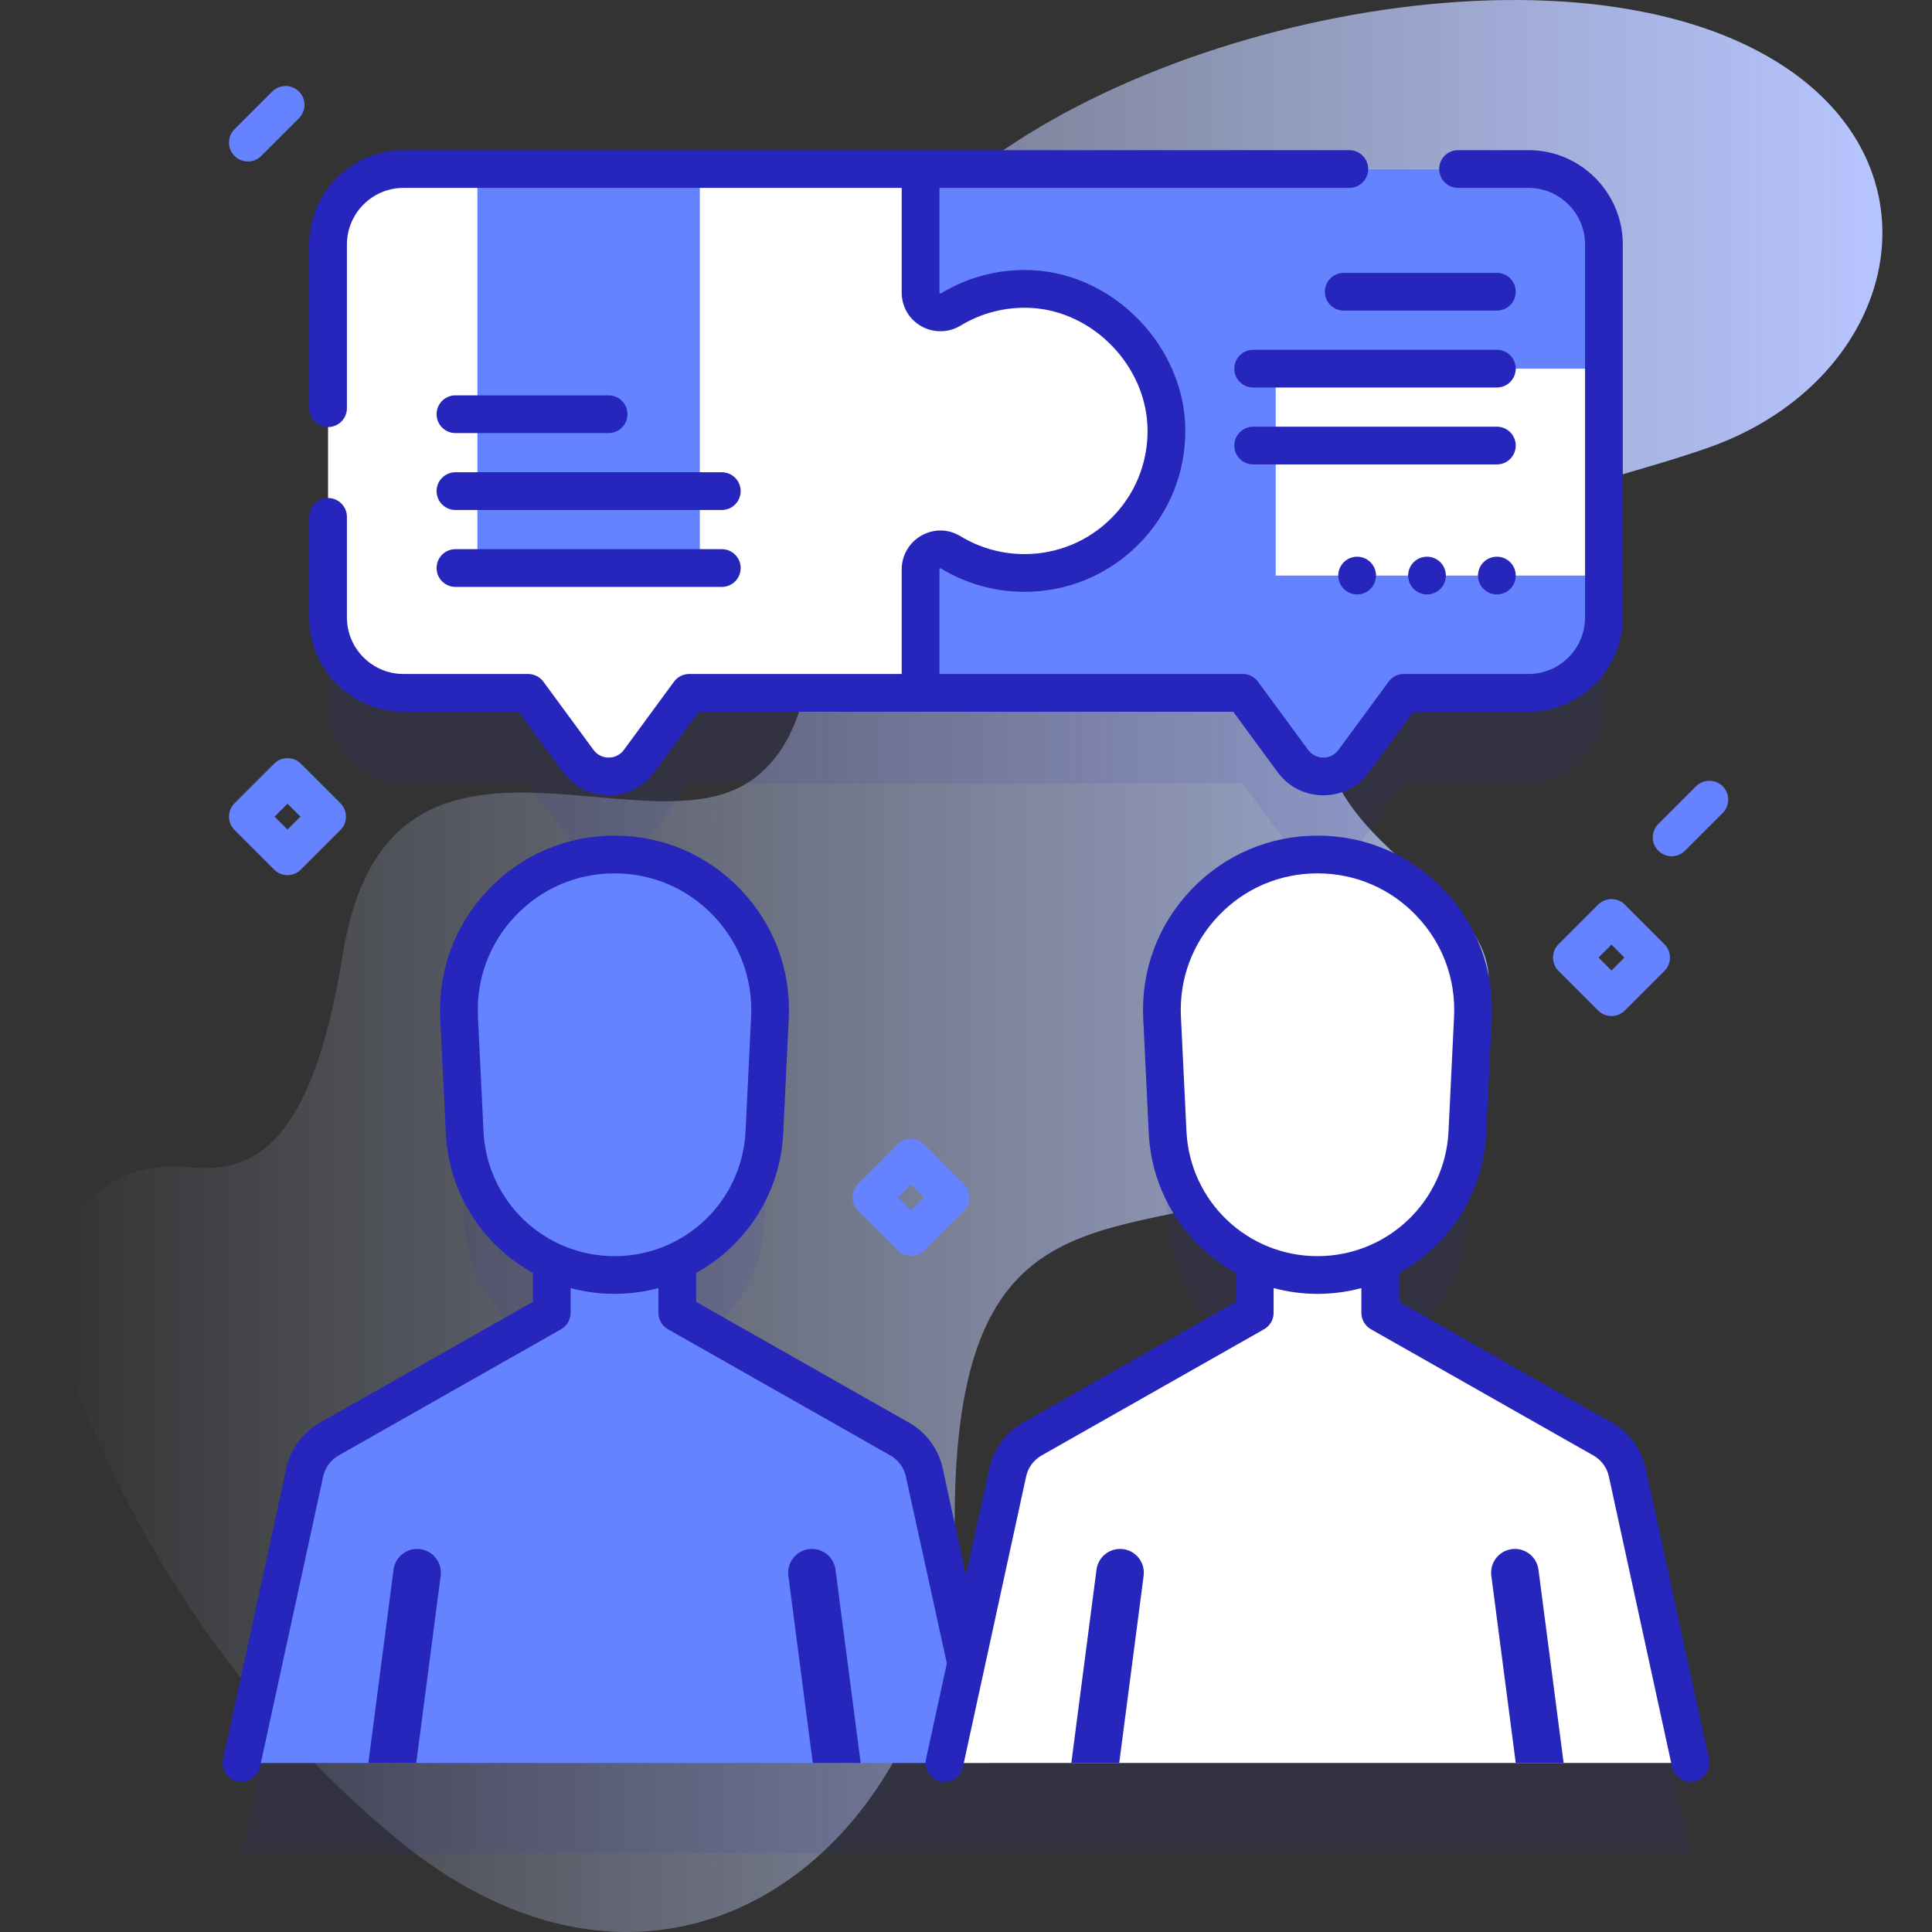
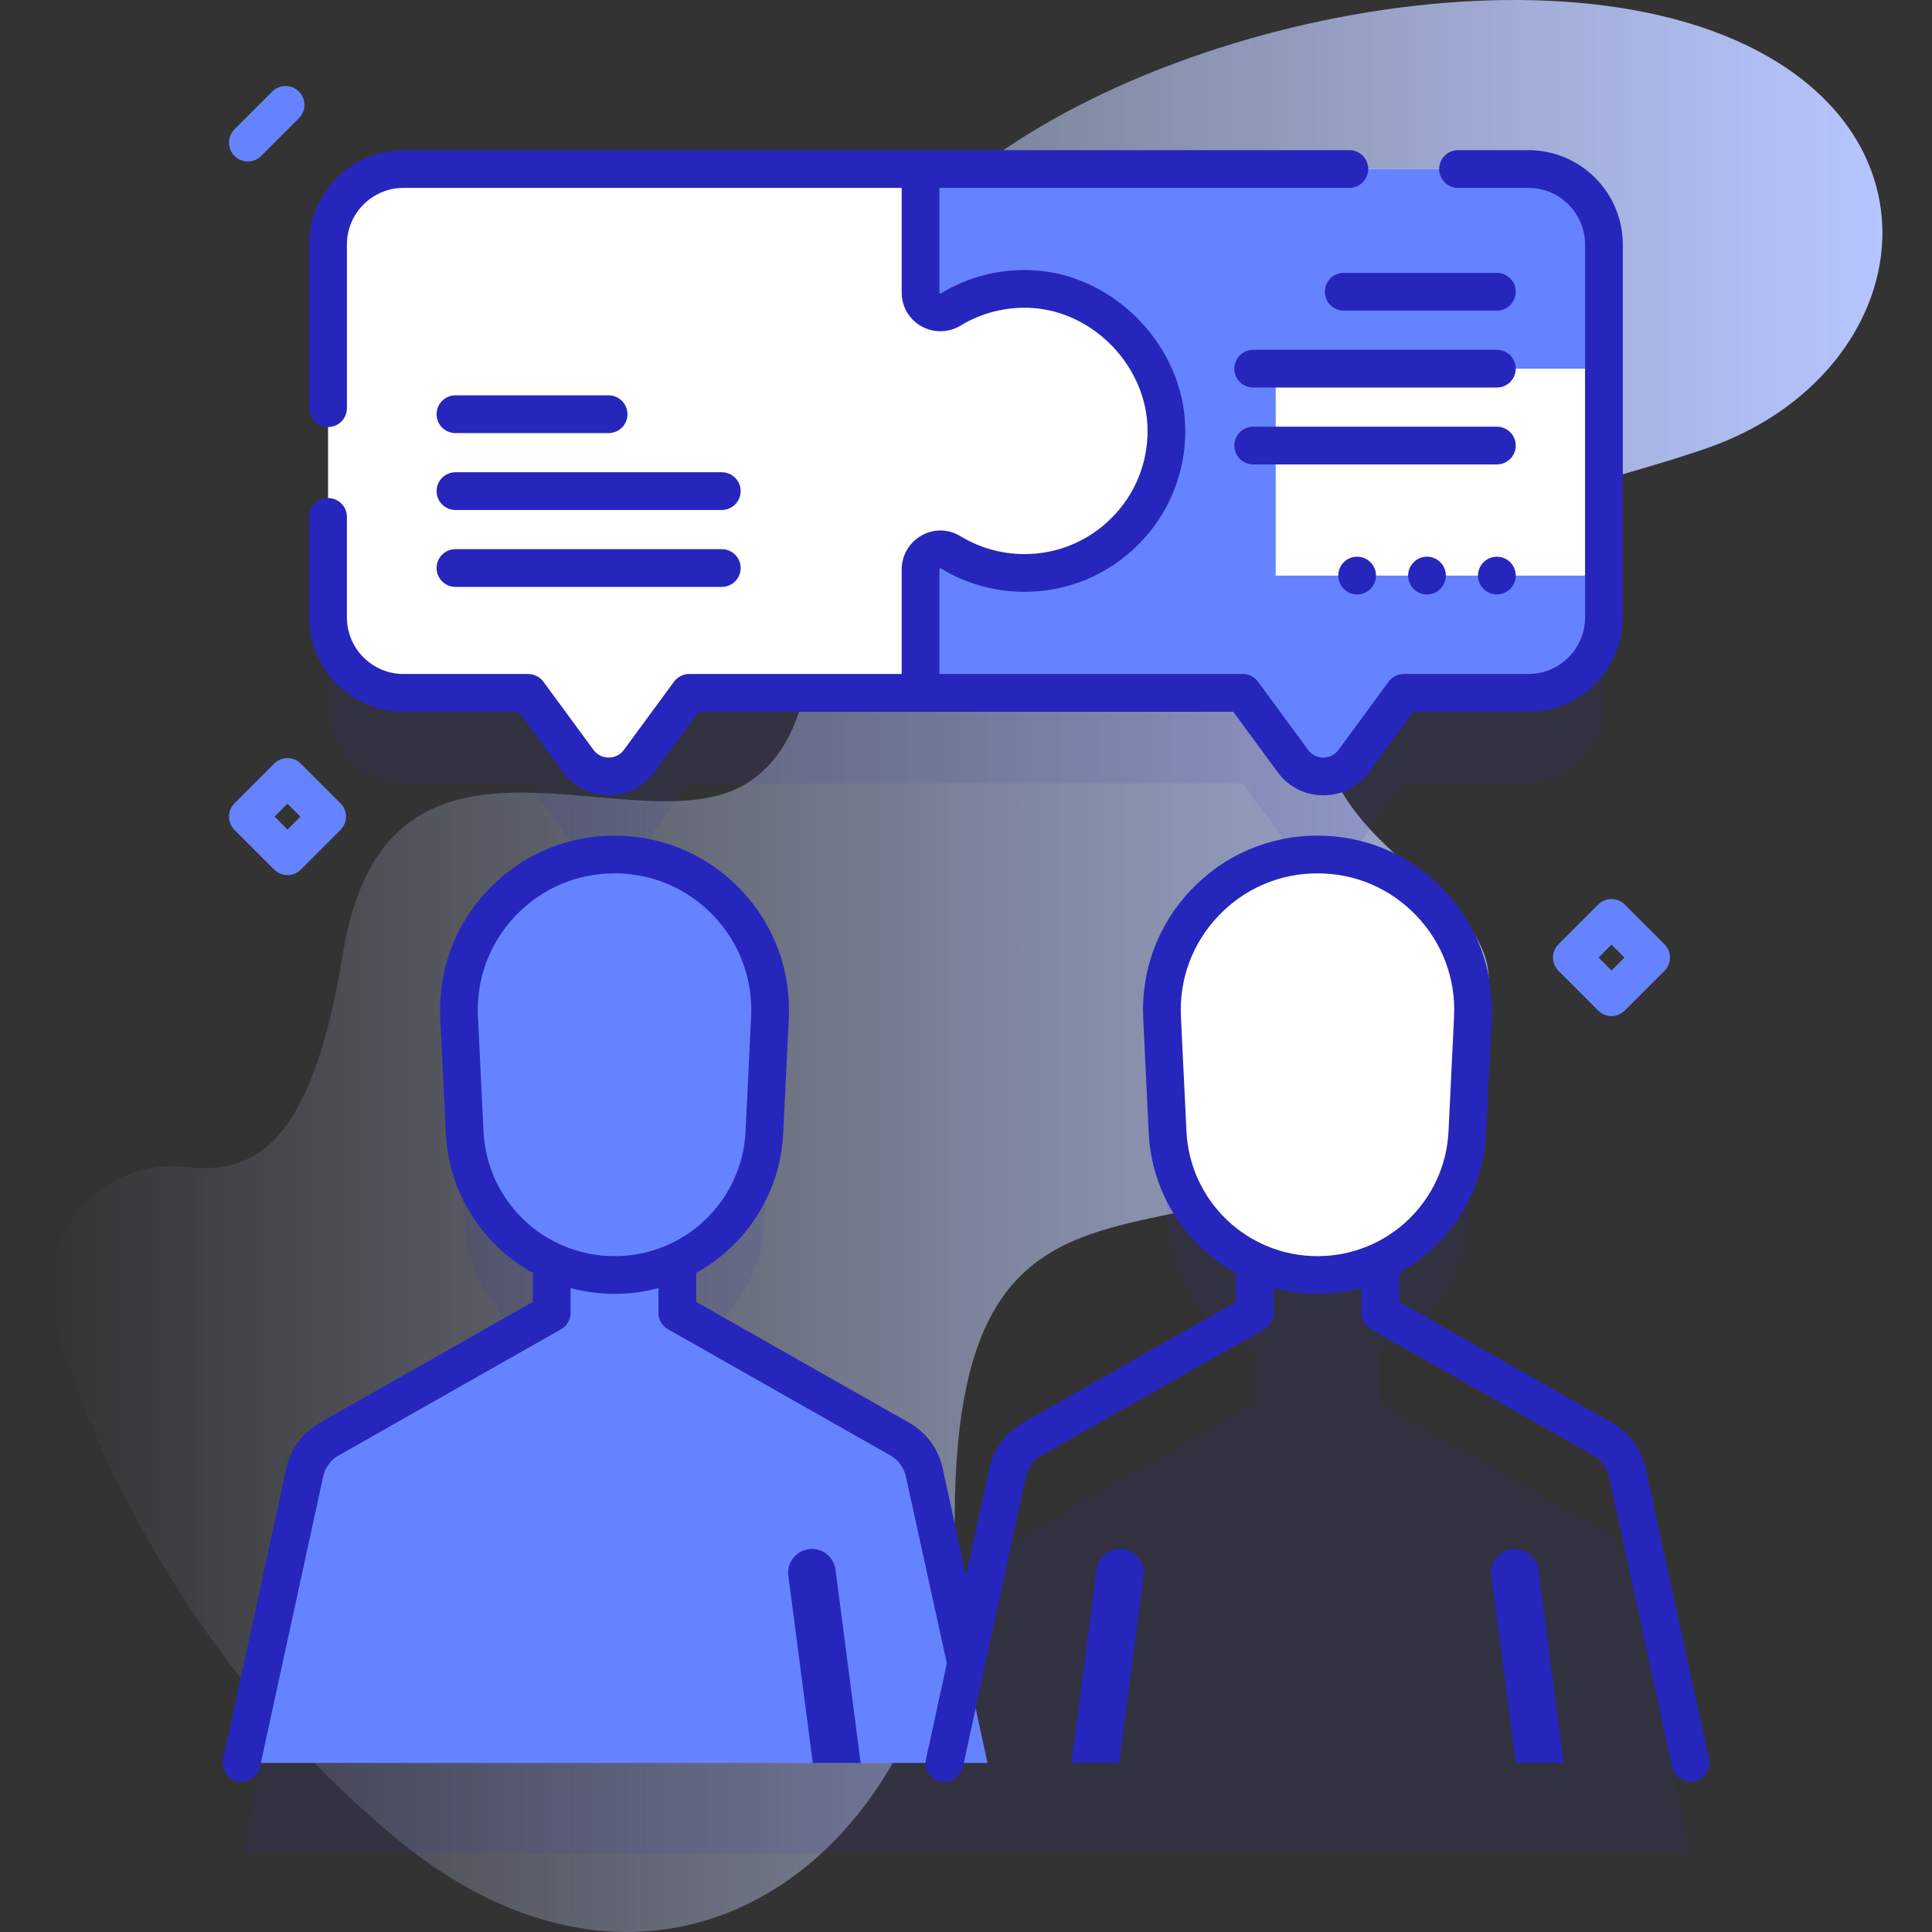
<svg xmlns="http://www.w3.org/2000/svg" id="Capa_1" enable-background="new 0 0 512 512" height="512" viewBox="0 0 512 512" width="512">
  <rect x="0" y="0" width="512" height="512" fill="#333333" stroke="none" />
  <linearGradient id="SVGID_1_" gradientUnits="userSpaceOnUse" x1="13.141" x2="498.859" y1="256" y2="256">
    <stop offset="0" stop-color="#d2deff" stop-opacity="0" />
    <stop offset="1" stop-color="#b7c5ff" />
  </linearGradient>
  <g>
    <g>
      <g>
        <path d="m468.548 14.992c-59.355-34.078-180.068-6.14-225.545 44.438-42.737 47.531-10.676 125.461-44.508 147.792-28.834 19.032-95.931-26.724-107.657 45.684-8.422 52.006-24.257 58.256-41.686 56.371-23.102-2.498-41.345 19.563-34.585 41.794 15.721 51.701 48.897 102.215 91.161 136.722 73.025 59.623 147.133.708 147.282-85.56.193-111.441 67.137-56.033 123.013-110.667 54.738-53.522-29.606-55.484-25.247-103.653 4.423-48.874 64.427-55.972 102.146-69.348 50.517-17.914 64.586-75.464 15.626-103.573z" fill="url(#SVGID_1_)" />
      </g>
    </g>
    <g>
      <g>
        <g fill="#2626bc" opacity=".1">
          <path d="m106.94 207.62h33.04l13.27 18.07c4 5.43 12.12 5.43 16.12 0l13.28-18.07h146.7l13.28 18.07c4 5.43 12.12 5.43 16.12 0l13.27-18.07h33.04c11.05 0 20-8.96 20-20v-98.83c0-11.04-8.95-20-20-20h-298.12c-11.05 0-20 8.96-20 20v98.83c0 11.04 8.95 20 20 20z" />
          <path d="m447.999 491.207-16.759-77.019c-.818-3.727-3.173-6.925-6.484-8.814l-58.977-33.455v-13.667c13.068-6.025 22.352-18.939 23.088-34.21l1.465-30.372c1.135-23.525-17.632-43.22-41.185-43.22-23.553 0-42.32 19.695-41.185 43.22l1.465 30.372c.737 15.27 10.019 28.183 23.085 34.209v13.669l-58.977 33.455c-3.311 1.889-5.666 5.087-6.484 8.814l-11.051 50.794-11.052-50.795c-.818-3.727-3.173-6.925-6.484-8.814l-58.977-33.455v-13.667c13.068-6.025 22.352-18.939 23.088-34.21l1.465-30.372c1.135-23.525-17.632-43.22-41.185-43.22-23.553 0-42.32 19.695-41.185 43.22l1.465 30.372c.737 15.27 10.019 28.183 23.085 34.209v13.669l-58.977 33.455c-3.311 1.889-5.666 5.087-6.484 8.814l-16.759 77.019h383.999z" />
        </g>
        <g>
          <g>
            <path d="m425.06 64.79v98.83c0 11.04-8.95 20-20 20h-33.04l-13.27 18.07c-4 5.43-12.12 5.43-16.12 0l-13.28-18.07h-146.7l-13.28 18.07c-4 5.43-12.12 5.43-16.12 0l-13.27-18.07h-33.04c-11.05 0-20-8.96-20-20v-98.83c0-11.04 8.95-20 20-20h298.12c11.05 0 20 8.96 20 20z" fill="#fff" />
-             <path d="m126.516 44.793h58.953v105.742h-58.953z" fill="#6583fe" />
            <path d="m425.06 64.79v98.83c0 11.04-8.95 20-20 20h-33.04l-13.27 18.07c-4 5.43-12.12 5.43-16.12 0l-13.28-18.07h-85.39v-32.73c0-4.09 4.47-6.66 7.96-4.53 5.7 3.48 12.4 5.48 19.57 5.48 20.85 0 37.73-16.95 37.63-37.83-.09-19.35-16.47-36.49-35.79-37.41-7.84-.37-15.18 1.66-21.36 5.41-3.51 2.14-8.01-.37-8.01-4.49v-32.73h161.1c11.05 0 20 8.96 20 20z" fill="#6583fe" />
            <path d="m338.077 97.697h86.983v54.835h-86.983z" fill="#fff" />
          </g>
          <g>
            <g>
              <g>
                <g>
                  <g>
                    <g>
                      <path d="m261.706 467.207h-197.705l16.759-77.019c.818-3.727 3.173-6.925 6.484-8.814l58.976-33.454v-20.108h33.266v20.108l58.976 33.454c3.311 1.889 5.666 5.087 6.484 8.814z" fill="#6583fe" />
                      <g>
                        <g>
                          <path d="m228.088 467.207h-12.692l-6.472-49.609c-.453-3.45 1.977-6.61 5.427-7.064 3.463-.453 6.61 1.989 7.063 5.427z" fill="#2626bc" />
                        </g>
                        <g>
-                           <path d="m116.783 417.598-6.472 49.609h-12.691l6.673-51.246c.453-3.437 3.601-5.867 7.064-5.427 3.449.454 5.879 3.614 5.426 7.064z" fill="#2626bc" />
-                         </g>
+                           </g>
                      </g>
                    </g>
                  </g>
                  <path d="m121.67 269.67 1.465 30.372c1.023 21.192 18.503 37.849 39.72 37.849 21.217 0 38.697-16.657 39.72-37.849l1.465-30.372c1.135-23.525-17.632-43.22-41.185-43.22-23.552 0-42.32 19.695-41.185 43.22z" fill="#6583fe" />
                </g>
              </g>
              <g>
                <g>
                  <g>
                    <g>
-                       <path d="m447.999 467.207h-197.705l16.759-77.019c.818-3.727 3.173-6.925 6.484-8.814l58.977-33.454v-20.108h33.266v20.108l58.977 33.454c3.311 1.889 5.666 5.087 6.484 8.814z" fill="#fff" />
                      <g>
                        <g>
                          <path d="m414.381 467.207h-12.692l-6.472-49.609c-.453-3.45 1.977-6.61 5.427-7.064 3.463-.453 6.61 1.989 7.063 5.427z" fill="#2626bc" />
                        </g>
                        <g>
                          <path d="m303.076 417.598-6.472 49.609h-12.692l6.673-51.246c.453-3.437 3.601-5.867 7.064-5.427 3.45.454 5.88 3.614 5.427 7.064z" fill="#2626bc" />
                        </g>
                      </g>
                    </g>
                  </g>
                  <g>
                    <g>
                      <path d="m307.963 269.67 1.465 30.372c1.023 21.192 18.503 37.849 39.72 37.849 21.217 0 38.697-16.657 39.72-37.849l1.465-30.372c1.135-23.525-17.632-43.22-41.185-43.22-23.553 0-42.32 19.695-41.185 43.22z" fill="#fff" />
                      <g fill="#2626bc">
                        <path d="m106.94 188.615h30.506l11.777 16.03c2.857 3.89 7.263 6.12 12.088 6.12s9.231-2.23 12.088-6.12l11.777-16.03h141.647l11.777 16.03c2.857 3.89 7.263 6.12 12.088 6.12s9.231-2.23 12.088-6.12l11.777-16.03h30.506c13.785 0 25-11.215 25-25v-98.822c0-13.785-11.215-25-25-25h-18.663c-2.761 0-5 2.238-5 5s2.239 5 5 5h18.663c8.271 0 15 6.729 15 15v98.822c0 8.271-6.729 15-15 15h-33.037c-1.591 0-3.087.758-4.029 2.04l-13.275 18.07c-.953 1.296-2.421 2.04-4.03 2.04s-3.077-.744-4.03-2.04l-13.275-18.07c-.942-1.282-2.438-2.04-4.029-2.04h-80.394v-27.725c0-.064 0-.172.154-.258.11-.062.147-.037.201-.006 6.657 4.064 14.325 6.213 22.176 6.213 11.425 0 22.155-4.459 30.213-12.556 8.062-8.101 12.471-18.86 12.417-30.298-.102-21.931-18.672-41.339-40.555-42.381-8.553-.407-16.917 1.717-24.198 6.136-.066.039-.142.084-.277.008-.13-.073-.13-.148-.13-.229v-27.726h108.627c2.761 0 5-2.238 5-5s-2.239-5-5-5h-250.648c-13.785 0-25 11.215-25 25v43.379c0 2.762 2.239 5 5 5s5-2.238 5-5v-43.379c0-8.271 6.729-15 15-15h132.02v27.727c0 3.764 1.957 7.109 5.234 8.949 3.233 1.816 7.21 1.744 10.37-.185 5.565-3.377 11.973-4.998 18.528-4.69 16.741.797 30.95 15.652 31.028 32.44.042 8.757-3.333 16.995-9.504 23.195-6.167 6.197-14.38 9.61-23.125 9.61-6.011 0-11.877-1.642-16.966-4.749-3.188-1.945-7.04-2.011-10.305-.178-3.244 1.82-5.259 5.261-5.259 8.978v27.725h-56.314c-1.591 0-3.087.758-4.029 2.04l-13.275 18.07c-.953 1.296-2.421 2.04-4.03 2.04s-3.077-.744-4.03-2.04l-13.275-18.07c-.942-1.282-2.438-2.04-4.029-2.04h-33.039c-8.271 0-15-6.729-15-15v-26.635c0-2.762-2.239-5-5-5s-5 2.238-5 5v26.635c0 13.785 11.215 25 25 25z" />
                        <path d="m452.886 466.137-16.76-77.021c-1.112-5.104-4.36-9.51-8.909-12.085l-56.438-32.023v-7.68c13.17-7.269 22.307-20.982 23.082-37.044l1.465-30.372c.615-12.758-3.898-24.876-12.709-34.122-8.811-9.247-20.697-14.339-33.47-14.339s-24.66 5.093-33.471 14.339-13.324 21.364-12.708 34.122l1.465 30.372c.775 16.064 9.914 29.778 23.086 37.046v7.678l-56.449 32.024c-4.543 2.58-7.786 6.984-8.896 12.084l-6.174 28.375-6.174-28.375c-1.113-5.108-4.357-9.514-8.898-12.085l-56.437-32.023v-7.682c13.168-7.27 22.304-20.981 23.079-37.043l1.465-30.372c.615-12.758-3.898-24.876-12.709-34.122-8.811-9.247-20.697-14.339-33.47-14.339s-24.66 5.093-33.471 14.339-13.324 21.364-12.708 34.122l1.465 30.372c.775 16.061 9.911 29.773 23.079 37.042v7.682l-56.434 32.021c-4.545 2.573-7.789 6.979-8.902 12.087l-16.76 77.021c-.587 2.698 1.125 5.362 3.823 5.949.358.078.715.115 1.068.115 2.301 0 4.372-1.598 4.881-3.938l16.76-77.021c.508-2.33 1.987-4.34 4.062-5.515l58.97-33.46c1.565-.888 2.533-2.549 2.533-4.349v-6.564c3.714.995 7.612 1.536 11.635 1.536s7.921-.541 11.635-1.535v6.564c0 1.8.967 3.461 2.533 4.349l58.973 33.462c2.072 1.173 3.551 3.183 4.058 5.513l10.874 49.554-5.514 25.339c-.587 2.698 1.125 5.362 3.823 5.949.358.078.715.115 1.068.115 2.301 0 4.372-1.598 4.881-3.938l16.76-77.021c.507-2.326 1.988-4.337 4.062-5.515l58.98-33.46c1.565-.888 2.533-2.549 2.533-4.349v-6.562c3.712.993 7.607 1.534 11.628 1.534 4.022 0 7.919-.541 11.632-1.535v6.563c0 1.8.967 3.461 2.533 4.349l58.974 33.462c2.079 1.178 3.562 3.187 4.068 5.513l16.76 77.021c.509 2.34 2.58 3.938 4.881 3.938.352 0 .71-.037 1.068-.115 2.694-.585 4.406-3.249 3.819-5.947zm-324.756-166.336-1.465-30.372c-.482-9.998 3.055-19.495 9.96-26.741s16.221-11.237 26.231-11.237 19.325 3.991 26.23 11.237 10.443 16.743 9.96 26.741l-1.465 30.372c-.896 18.556-16.148 33.091-34.726 33.091s-33.83-14.536-34.725-33.091zm186.292 0-1.465-30.372c-.482-9.998 3.055-19.495 9.96-26.741s16.221-11.237 26.231-11.237 19.325 3.991 26.23 11.237 10.443 16.743 9.96 26.741l-1.465 30.372c-.896 18.556-16.148 33.091-34.726 33.091s-33.829-14.536-34.725-33.091z" />
                      </g>
                    </g>
                  </g>
                </g>
              </g>
            </g>
          </g>
        </g>
        <g>
          <g>
            <g>
              <path d="m161.284 114.771h-40.583c-2.761 0-5-2.238-5-5s2.239-5 5-5h40.583c2.762 0 5 2.238 5 5s-2.238 5-5 5z" fill="#2626bc" />
            </g>
            <g>
              <path d="m191.284 135.153h-70.583c-2.761 0-5-2.238-5-5s2.239-5 5-5h70.583c2.762 0 5 2.238 5 5 0 2.761-2.238 5-5 5z" fill="#2626bc" />
            </g>
            <g>
              <path d="m191.284 155.535h-70.583c-2.761 0-5-2.238-5-5s2.239-5 5-5h70.583c2.762 0 5 2.238 5 5s-2.238 5-5 5z" fill="#2626bc" />
            </g>
          </g>
        </g>
        <g>
          <g>
            <g>
              <g>
                <path d="m356.103 82.315h40.583c2.761 0 5-2.238 5-5s-2.239-5-5-5h-40.583c-2.762 0-5 2.238-5 5s2.239 5 5 5z" fill="#2626bc" />
              </g>
              <g>
                <path d="m332.103 102.697h64.583c2.761 0 5-2.238 5-5s-2.239-5-5-5h-64.583c-2.762 0-5 2.238-5 5s2.239 5 5 5z" fill="#2626bc" />
              </g>
              <g>
                <path d="m332.103 123.079h64.583c2.761 0 5-2.238 5-5s-2.239-5-5-5h-64.583c-2.762 0-5 2.238-5 5s2.239 5 5 5z" fill="#2626bc" />
              </g>
            </g>
          </g>
          <g fill="#2626bc">
            <circle cx="359.655" cy="152.532" r="5" />
            <circle cx="378.17" cy="152.532" r="5" />
            <circle cx="396.686" cy="152.532" r="5" />
          </g>
        </g>
      </g>
      <g>
        <path d="m427.06 269.263c-1.28 0-2.559-.488-3.536-1.465l-10.5-10.5c-1.953-1.952-1.953-5.118 0-7.07l10.5-10.5c1.953-1.953 5.118-1.953 7.071 0l10.5 10.5c1.953 1.952 1.953 5.118 0 7.07l-10.5 10.5c-.976.976-2.255 1.465-3.535 1.465zm-3.429-15.5 3.429 3.429 3.429-3.429-3.429-3.429z" fill="#6583fe" />
      </g>
      <g>
-         <path d="m241.421 332.812c-1.28 0-2.559-.488-3.536-1.465l-10.5-10.5c-1.953-1.952-1.953-5.118 0-7.07l10.5-10.5c1.953-1.953 5.118-1.953 7.071 0l10.5 10.5c1.953 1.952 1.953 5.118 0 7.07l-10.5 10.5c-.976.976-2.255 1.465-3.535 1.465zm-3.428-15.5 3.429 3.429 3.429-3.429-3.429-3.429z" fill="#6583fe" />
-       </g>
+         </g>
      <g>
        <path d="m76.188 231.917c-1.28 0-2.559-.488-3.536-1.465l-10.5-10.5c-1.953-1.952-1.953-5.118 0-7.07l10.5-10.5c1.953-1.953 5.118-1.953 7.071 0l10.5 10.5c1.953 1.952 1.953 5.118 0 7.07l-10.5 10.5c-.975.977-2.255 1.465-3.535 1.465zm-3.428-15.5 3.429 3.429 3.429-3.429-3.429-3.429z" fill="#6583fe" />
      </g>
      <g>
        <path d="m65.688 42.793c-1.28 0-2.559-.488-3.536-1.465-1.953-1.952-1.953-5.118 0-7.07l10-10c1.953-1.953 5.118-1.953 7.071 0 1.953 1.952 1.953 5.118 0 7.07l-10 10c-.975.977-2.255 1.465-3.535 1.465z" fill="#6583fe" />
      </g>
      <g>
-         <path d="m442.999 226.912c-1.28 0-2.559-.488-3.536-1.465-1.953-1.952-1.953-5.118 0-7.07l10-10c1.953-1.953 5.118-1.953 7.071 0 1.953 1.952 1.953 5.118 0 7.07l-10 10c-.976.977-2.256 1.465-3.535 1.465z" fill="#6583fe" />
-       </g>
+         </g>
    </g>
  </g>
</svg>